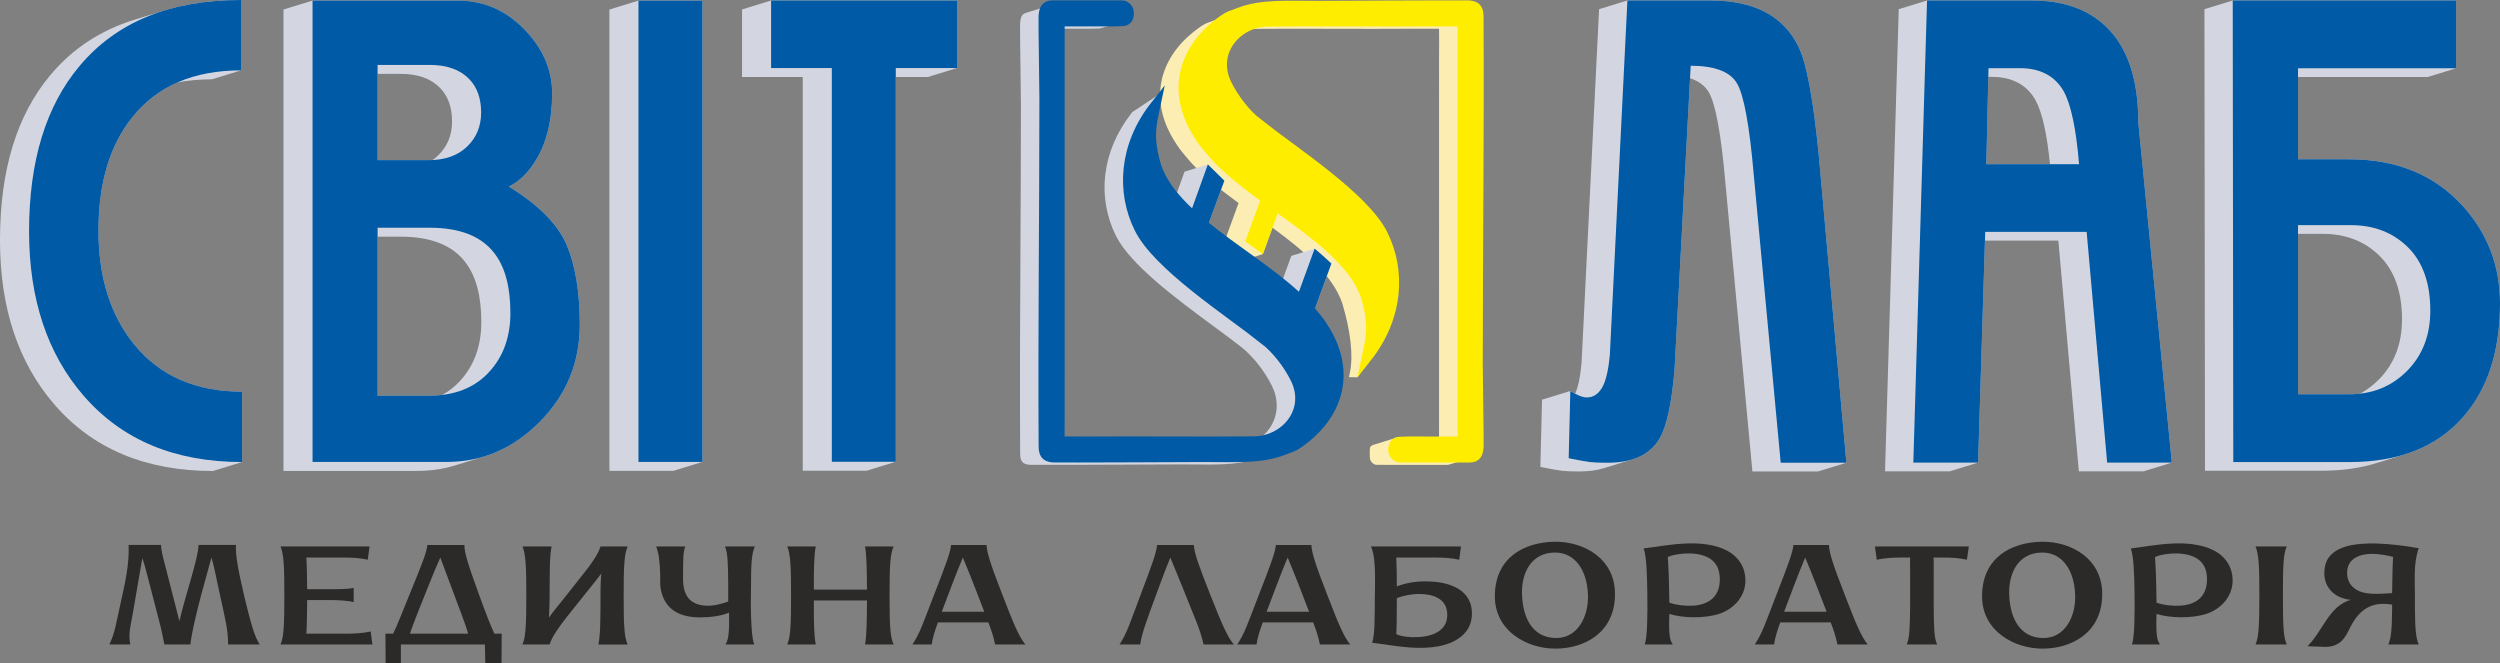
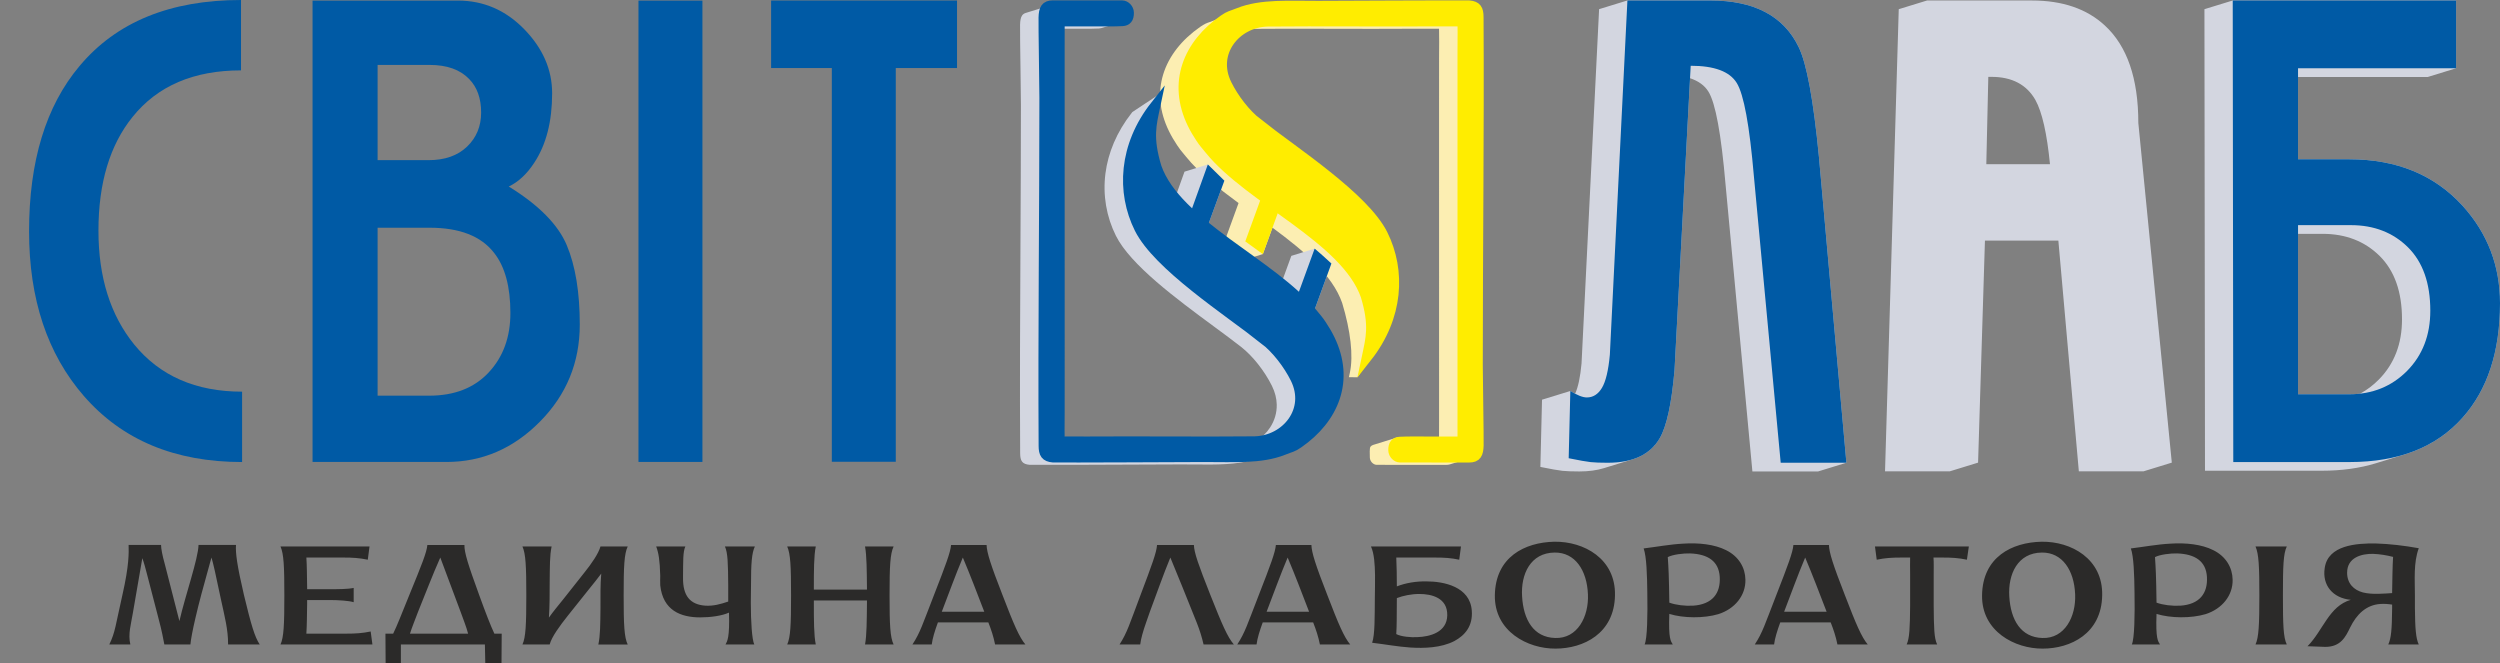
<svg xmlns="http://www.w3.org/2000/svg" xml:space="preserve" width="1311.63mm" height="347.918mm" version="1.1" style="shape-rendering:geometricPrecision; text-rendering:geometricPrecision; image-rendering:optimizeQuality; fill-rule:evenodd; clip-rule:evenodd" viewBox="0 0 109871.87 29144.06">
  <rect x="0" y="0" width="109871.87" height="29144.06" fill="#808080" stroke="none" />
  <defs>
    <style type="text/css">
   
    .str1 {stroke:#005AA5;stroke-width:447.42;stroke-miterlimit:22.926}
    .str0 {stroke:#FFED00;stroke-width:447.42;stroke-miterlimit:22.926}
    .fil4 {fill:#FFED00}
    .fil3 {fill:#FCEEB2}
    .fil1 {fill:#D3D6E0}
    .fil5 {fill:#005AA5}
    .fil0 {fill:#2B2A29;fill-rule:nonzero}
    .fil2 {fill:#005AA5;fill-rule:nonzero}
   
  </style>
  </defs>
  <g id="Слой_x0020_1">
    <g id="_2341873179136">
      <path class="fil0" d="M5380.61 26142.3c-297.05,1305.55 -314.03,1648.61 -577.11,2182.23l925.11 0c-110.25,-466.94 33.96,-905.28 110.34,-1381.76l415.91 -2410.93c67.93,181.1 135.85,428.88 203.7,695.64l458.41 1762.96c118.87,466.94 169.73,609.82 305.58,1334.08l1145.78 0c16.98,-219.17 110.34,-695.65 220.67,-1162.6 161.37,-705.19 356.61,-1400.75 551.77,-2105.94 50.94,-181.1 101.89,-381.2 152.75,-552.69 33.96,123.89 93.35,323.99 144.38,571.76l288.51 1343.62c135.85,628.9 305.58,1267.41 297.13,1905.84l1391.98 0c-220.68,-323.99 -381.96,-876.67 -695.99,-2182.23 -305.58,-1305.48 -373.51,-1858.16 -347.99,-2191.68l-1646.69 0c-16.98,619.36 -577.11,2201.22 -840.28,3344.74l-645.04 -2515.74c-101.89,-362.13 -161.36,-667.04 -161.36,-828.99l-1425.93 0c8.45,343.06 25.43,886.21 -271.61,2191.68zm8118 -304.91c-8.54,-495.56 -8.54,-962.5 -33.96,-1334.08l1621.17 0c415.91,0 712.97,19.07 1077.94,95.29l76.45 -581.3 -3912.98 0c144.3,323.99 169.81,867.14 169.81,2153.62 0,1286.48 -25.52,1839.17 -169.81,2153.62l4040.21 0 -76.37 -571.76c-364.97,76.2 -662.02,95.28 -1086.48,95.28l-1739.95 0c25.42,-381.12 25.42,-848.06 33.96,-1334.08l0 -142.97 1001.56 0c356.45,0 840.28,28.61 1043.98,95.28l0 -628.89c-246.11,57.14 -704.44,57.14 -1069.5,57.14l-976.05 0 0 -57.14zm4519.04 2010.65c50.86,-152.41 101.8,-304.91 169.73,-476.48l186.71 -485.93c322.56,-790.93 628.14,-1600.93 976.05,-2382.33 84.99,219.17 891.31,2382.33 891.31,2382.33l178.26 485.93c59.39,162.03 110.33,314.53 152.75,476.48l-178.26 0 -2088.04 0 -288.51 0zm3709.21 0c-169.81,-362.13 -373.51,-886.21 -670.56,-1705.74 -475.4,-1305.48 -653.58,-1858.16 -645.12,-2191.68l-1629.71 0c-25.43,323.99 -254.55,886.21 -789.34,2191.68 -364.97,895.74 -534.79,1343.62 -712.97,1705.74l-339.54 0 8.45 1296.02 670.63 0 0 -819.54 3692.23 0 16.98 819.54 712.97 0 8.45 -1296.02 -322.48 0zm3008.12 -1486.57c-212.14,266.85 -424.36,514.62 -611.08,781.39 33.97,-476.39 33.97,-1057.69 33.97,-1524.64 8.53,-733.79 0,-1191.2 84.82,-1600.93l-1281.71 0c144.38,323.99 169.81,867.14 169.81,2153.62 0,1286.48 -25.43,1839.17 -169.81,2153.62l1196.89 0c84.82,-333.52 449.8,-829.08 806.32,-1276.95l950.62 -1191.12c178.26,-219.17 348.08,-428.8 509.27,-648.06 -42.41,466.95 -33.88,1048.25 -33.88,1524.73 -8.54,733.79 -8.54,1191.2 -93.44,1591.39l1290.25 0c-152.83,-314.45 -178.35,-867.14 -178.35,-2153.62 0,-1286.48 25.52,-1829.63 178.35,-2153.62l-1196.81 0c-84.99,304.91 -382.04,743.25 -712.97,1153.06l-942.25 1191.12zm8270.75 -638.43c0,-971.95 33.96,-1419.91 169.73,-1705.75l-1315.6 0c127.32,285.84 135.77,733.8 144.3,1705.75l0 714.72c-339.54,114.35 -645.12,200.09 -1001.56,181.02 -679.08,-47.68 -993.12,-438.33 -984.67,-1229.26 8.54,-743.33 -8.45,-1124.45 101.89,-1372.23l-1281.71 0c101.89,266.85 161.37,600.38 178.26,1286.49 0,133.34 -8.45,266.76 0,419.26 118.87,1105.37 899.68,1410.37 1757.02,1410.37 449.88,0 950.7,-66.75 1264.65,-209.72 33.96,1105.46 -76.38,1257.87 -152.75,1400.84l1264.65 0c-101.8,-209.64 -152.75,-1010.1 -152.75,-1839.17l8.54 -762.31zm2762.1 114.35c0,-733.79 0,-1410.37 84.82,-1820.1l-1256.2 0c144.3,323.99 169.81,867.14 169.81,2153.62 0,1286.48 -25.52,1839.17 -169.81,2153.62l1256.2 0c-84.82,-400.19 -84.82,-1086.3 -84.82,-1810.56l0 -123.89 2334.15 0 0 123.89c-8.45,724.26 -8.45,1410.37 -84.83,1810.56l1256.12 0c-152.75,-314.45 -178.18,-867.14 -178.18,-2153.62 0,-1286.48 25.43,-1829.63 178.18,-2153.62l-1256.12 0c76.38,409.73 76.38,1086.31 84.83,1820.1l0 76.2 -2334.15 0 0 -76.2zm5282.96 304.91c-509.28,1305.55 -602.63,1648.61 -950.62,2182.23l848.81 0c33.97,-276.39 135.85,-600.37 271.54,-971.95l2215.35 0c127.32,323.98 229.21,628.89 297.13,971.95l1332.58 0c-271.61,-323.99 -509.27,-876.67 -1010.1,-2182.23 -509.27,-1305.48 -687.45,-1858.16 -695.98,-2191.68l-1561.7 0c-25.52,323.99 -237.74,886.21 -747.01,2191.68zm339.54 743.33c305.57,-790.93 594.18,-1600.93 925.19,-2382.33 331.01,781.4 636.59,1591.4 942.17,2382.33l-1867.36 0zm8737.52 -743.33c-492.29,1305.55 -585.65,1648.61 -925.19,2182.23l908.2 0c33.97,-266.85 127.33,-590.83 254.73,-952.96l169.73 -485.93c297.05,-790.93 577.11,-1600.93 899.68,-2382.33 93.35,219.17 976.13,2382.33 967.69,2382.33l195.24 485.93c127.24,324.06 220.68,619.44 297.05,952.96l1332.57 0c-280.14,-323.99 -517.71,-876.67 -1035.52,-2182.23 -517.72,-1305.48 -712.97,-1858.16 -721.5,-2191.68l-1621.17 0c-16.98,323.99 -229.2,886.21 -721.49,2191.68zm5198.13 0c-509.27,1305.55 -602.63,1648.61 -950.62,2182.23l848.82 0c33.96,-276.39 135.76,-600.37 271.53,-971.95l2215.36 0c127.32,323.98 229.2,628.89 297.05,971.95l1332.65 0c-271.61,-323.99 -509.27,-876.67 -1010.09,-2182.23 -509.28,-1305.48 -687.45,-1858.16 -695.99,-2191.68l-1561.7 0c-25.52,323.99 -237.74,886.21 -747.01,2191.68zm339.54 743.33c305.58,-790.93 594.18,-1600.93 925.11,-2382.33 331.09,781.4 636.67,1591.4 942.25,2382.33l-1867.36 0zm5724.29 -1114.92c0,-438.42 -8.44,-924.35 -25.42,-1267.41l1689.1 0c424.45,0 721.49,19.07 1077.94,95.29l76.37 -581.3 -3955.31 0c144.3,314.45 169.81,790.93 178.26,1248.34 0,343.06 0,686.11 -8.44,1029.17 -8.54,771.86 8.44,1600.92 -118.87,1953.52 560.13,66.67 1120.44,171.49 1680.57,209.64 594.18,38.06 1349.64,19.07 1935.28,-285.92 475.31,-257.23 814.85,-667.04 763.91,-1334.08 -76.46,-1057.78 -1230.77,-1286.48 -1986.23,-1286.48 -458.25,-9.45 -916.66,66.75 -1307.15,219.25zm0 514.54c271.62,-104.81 636.68,-181.02 984.59,-181.02 551.77,0 1247.74,171.49 1230.77,943.34 -16.98,743.33 -763.82,933.89 -1307.14,952.96 -280.07,19.07 -721.41,-19.07 -933.63,-133.42 25.42,-466.94 16.98,-581.29 25.42,-1581.86zm4306.9 -123.88c-25.52,1591.39 1451.44,2353.71 2665.24,2344.17 1222.24,0 2588.77,-657.5 2614.2,-2344.17 33.96,-1600.93 -1358.09,-2372.79 -2665.24,-2353.71 -1298.61,28.61 -2588.77,667.04 -2614.2,2353.71zm2648.26 1877.31c-942.25,-28.61 -1392.05,-791.01 -1451.53,-1829.63 -59.31,-972.03 365.06,-1915.38 1434.55,-1924.92 891.15,-9.53 1417.48,771.86 1459.89,1839.09 42.41,972.03 -458.32,1953.52 -1442.91,1915.46zm3890.9 -3935.66c127.32,352.59 152.83,1172.13 161.28,1943.98 16.98,962.5 0,2029.74 -118.78,2277.51l1239.22 0c-84.91,-142.97 -195.24,-228.71 -152.83,-1343.62 611.16,190.56 1519.37,200.09 2155.96,9.53 721.5,-228.7 1205.26,-819.54 1188.28,-1515.19 -8.45,-524.07 -288.6,-1019.63 -848.73,-1295.93 -509.28,-257.32 -1205.34,-333.61 -1901.33,-285.92 -560.22,28.61 -1171.29,142.96 -1723.06,209.63zm1128.88 2382.32c-16.98,-1191.12 -33.88,-1505.65 -67.84,-2001.12 212.14,-114.35 695.99,-171.56 976.05,-162.03 789.34,28.61 1264.73,343.06 1307.14,1029.17 42.5,724.26 -322.48,1210.28 -1171.3,1267.41 -364.97,19.07 -755.45,-28.61 -1044.06,-133.42zm4705.84 -343.05c-509.27,1305.55 -602.63,1648.61 -950.71,2182.23l848.9 0c33.96,-276.39 135.77,-600.37 271.53,-971.95l2215.36 0c127.32,323.98 229.2,628.89 297.05,971.95l1332.66 0c-271.62,-323.99 -509.27,-876.67 -1010.1,-2182.23 -509.27,-1305.48 -687.45,-1858.16 -695.99,-2191.68l-1561.7 0c-25.52,323.99 -237.74,886.21 -747.01,2191.68zm339.54 743.33c305.58,-790.93 594.19,-1600.93 925.11,-2382.33 331.1,781.4 636.67,1591.4 942.17,2382.33l-1867.28 0zm5537.59 -266.86c-8.45,971.96 -25.43,1429.36 -152.75,1705.75l1341.02 0c-135.69,-276.39 -144.21,-733.79 -152.75,-1705.75l0 -1353.15c0,-276.39 8.54,-533.61 -8.44,-762.32l390.4 0c424.46,0 721.5,19.07 1077.94,95.29l84.91 -581.3 -4125.12 0 76.45 581.3c364.97,-76.21 662.02,-95.29 1086.38,-95.29l381.96 0c-8.45,228.71 0,485.93 0,762.32l0 1353.15zm3161.04 -457.4c-25.52,1591.39 1451.44,2353.71 2665.23,2344.17 1222.24,0 2588.78,-657.5 2614.29,-2344.17 33.88,-1600.93 -1358.08,-2372.79 -2665.23,-2353.71 -1298.7,28.61 -2588.78,667.04 -2614.29,2353.71zm2648.25 1877.31c-942.17,-28.61 -1391.97,-791.01 -1451.44,-1829.63 -59.39,-972.03 364.97,-1915.38 1434.46,-1924.92 891.22,-9.53 1417.48,771.86 1459.98,1839.09 42.33,972.03 -458.42,1953.52 -1443,1915.46zm3890.9 -3935.66c127.32,352.59 152.83,1172.13 161.37,1943.98 16.98,962.5 0,2029.74 -118.87,2277.51l1239.22 0c-84.82,-142.97 -195.16,-228.71 -152.82,-1343.62 611.16,190.56 1519.37,200.09 2155.96,9.53 721.49,-228.7 1205.34,-819.54 1188.27,-1515.19 -8.44,-524.07 -288.51,-1019.63 -848.73,-1295.93 -509.27,-257.32 -1205.34,-333.61 -1901.32,-285.92 -560.13,28.61 -1171.3,142.96 -1723.06,209.63zm1128.89 2382.32c-16.99,-1191.12 -33.88,-1505.65 -67.84,-2001.12 212.22,-114.35 695.98,-171.56 976.05,-162.03 789.42,28.61 1264.73,343.06 1307.14,1029.17 42.5,724.26 -322.48,1210.28 -1171.29,1267.41 -364.97,19.07 -755.46,-28.61 -1044.06,-133.42zm5554.73 -314.45c0,-1286.48 16.9,-1829.63 169.73,-2153.62l-1375.15 0c144.38,323.99 169.81,867.14 169.81,2153.62 0,1286.48 -25.43,1839.17 -169.81,2153.62l1375.15 0c-152.83,-314.45 -169.73,-867.14 -169.73,-2153.62zm2821.33 -1000.56c0,-676.58 645.12,-838.61 1137.42,-829.08 305.58,9.53 628.14,66.75 882.78,133.42 -25.43,352.59 -33.97,1114.92 -42.41,1591.39 -348.08,19.07 -865.8,76.21 -1281.72,-28.61 -398.93,-104.82 -696.06,-390.66 -696.06,-867.13zm1977.78 1591.39c-8.54,895.75 -42.5,1295.94 -169.81,1562.78l1341.1 0c-127.32,-266.85 -161.28,-705.19 -169.73,-1600.93l0 -562.22c0,-667.05 -68.01,-1429.36 169.73,-2067.88 -636.59,-114.35 -1264.65,-190.56 -1901.32,-209.64 -823.31,-9.53 -2087.95,66.75 -2232.34,1076.85 -118.79,762.32 356.52,1324.54 1145.94,1400.75 -959.15,276.38 -1213.79,1343.62 -1901.4,2039.26l780.98 28.61c679,0 891.22,-438.34 1094.92,-857.6 280.07,-571.76 704.52,-991.11 1332.65,-1029.17 161.2,-9.53 330.93,0 509.28,28.52l0 190.65z" />
      <g>
-         <path class="fil1" d="M33889.12 21.93l0.38 -0.12 8170.78 0 0 2968.76 -1277.73 392.92 -1414.13 0 0 16910.47 -1277.73 392.92 -2810.91 0 0 -17303.39 -2668.02 0 0 -2968.76 1277.35 -392.8zm-27360.52 686.23c23.77,-9.58 47.84,-18.78 71.76,-28.17 -1.12,0.26 -2.24,0.51 -3.36,0.76 -22.92,8.99 -45.65,18.21 -68.4,27.41zm875.13 -299.27l1.44 -0.42c77.01,-21.91 154.77,-42.84 233.14,-62.98 5.45,-1.4 10.91,-2.8 16.37,-4.19 157.59,-40.21 317.92,-76.86 480.98,-109.98 4.61,-0.93 9.22,-1.86 13.83,-2.79 164.28,-33.12 331.35,-62.62 501.18,-88.54l10.98 -1.68c171.04,-25.93 344.93,-48.19 521.6,-66.84l7.99 -0.83c177.88,-18.65 358.65,-33.57 542.22,-44.84l4.77 -0.28c184.78,-11.28 372.5,-18.76 563.03,-22.56l1.37 -0.03c95.73,-1.9 192.12,-2.95 289.31,-2.95l0 3092.96 -1277.73 392.92c-538.24,0 -1043.47,45.68 -1515.8,136.9 -27.14,11.91 -54.22,23.9 -81.07,36.22 -17.21,7.9 -34.34,15.9 -51.43,23.96 -30.96,14.61 -61.73,29.47 -92.29,44.61 -17.1,8.48 -34.14,17.04 -51.11,25.69 -30.21,15.36 -60.21,31.02 -90.03,46.93 -16.8,8.96 -33.56,18.01 -50.24,27.15 -29.65,16.24 -59.1,32.79 -88.37,49.57 -16.32,9.37 -32.61,18.79 -48.81,28.32 -29.25,17.21 -58.28,34.72 -87.13,52.48 -15.74,9.68 -31.45,19.4 -47.08,29.25 -28.96,18.24 -57.66,36.82 -86.2,55.62 -15.07,9.93 -30.12,19.88 -45.08,29.96 -28.75,19.38 -57.23,39.12 -85.56,59.06 -14.31,10.09 -28.63,20.17 -42.84,30.4 -28.58,20.56 -56.88,41.53 -85.03,62.69 -13.54,10.19 -27.09,20.35 -40.53,30.67 -28.46,21.83 -56.6,44.09 -84.6,66.54 -12.73,10.21 -25.49,20.39 -38.14,30.73 -28.32,23.15 -56.33,46.77 -84.19,70.57 -11.94,10.19 -23.91,20.33 -35.75,30.64 -28.2,24.53 -56.05,49.53 -83.76,74.72 -12.11,11.02 -24.23,22 -36.25,33.14 -27.05,25.05 -53.79,50.56 -80.37,76.26 -12.2,11.79 -24.38,23.58 -36.47,35.5 -25.99,25.61 -51.68,51.64 -77.22,77.88 -12.23,12.57 -24.43,25.18 -36.56,37.89 -24.95,26.13 -49.6,52.66 -74.12,79.39 -12.29,13.42 -24.54,26.9 -36.72,40.47 -23.87,26.55 -47.44,53.52 -70.9,80.63 -12.4,14.37 -24.73,28.83 -37.01,43.34 -22.74,26.8 -45.13,54.07 -67.46,81.44 -6.15,7.56 -12.35,15.03 -18.46,22.63 -1000.46,1237.11 -1500.74,2904.67 -1500.74,5002.49 0,2044.05 524.11,3711.6 1572.27,5002.58 1127.54,1380.59 2707.67,2070.93 4740.47,2070.93l0 3092.96 -1277.73 392.92c-2953.88,0 -5272.55,-968.17 -6955.91,-2904.68 -1603.97,-1846.8 -2406,-4258.46 -2406,-7234.91 0,-3084 738.45,-5504.55 2215.43,-7261.72 972.62,-1162.74 2214.34,-1976.41 3725.14,-2441l1277.73 -392.92c61.36,-18.86 123.17,-37.14 185.43,-54.86zm6332.37 -383.75l0.38 -0.11 6384.19 0c1127.46,0 2100.19,419.53 2918.03,1258.51 817.92,839.06 1226.89,1777.04 1226.89,2813.95 0,1244.39 -262.1,2262.52 -786.14,3054.4 -317.64,490.21 -690.84,838.98 -1119.59,1046.38 1318.12,810.74 2167.74,1673.3 2548.89,2578.31 381.14,909.66 571.72,2069.24 571.72,3487.97 0,1663.83 -583.64,3087.38 -1750.92,4265.73 -146.01,147.99 -295.25,286.53 -447.6,415.95 -75.39,64.04 -151.55,125.78 -228.49,185.28l-4.31 3.33c-76.39,58.96 -153.53,115.68 -231.44,170.17 -1.04,0.73 -2.07,1.47 -3.11,2.19 -38.6,26.96 -77.4,53.37 -116.38,79.24 -1.78,1.18 -3.57,2.35 -5.35,3.53 -77.12,51.06 -155,99.93 -233.59,146.7 -3.88,2.31 -7.77,4.61 -11.65,6.91 -77.22,45.69 -155.15,89.29 -233.77,130.86 -4.22,2.24 -8.44,4.49 -12.67,6.72 -38.69,20.32 -77.55,40.16 -116.59,59.48 -3.69,1.83 -7.41,3.61 -11.11,5.43 -37.75,18.59 -75.65,36.72 -113.71,54.37 -2.62,1.21 -5.23,2.47 -7.84,3.68 -38.8,17.92 -77.79,35.26 -116.93,52.21 -6.38,2.76 -12.78,5.5 -19.18,8.24 -78.09,33.46 -156.85,64.94 -236.25,94.59 -7.35,2.75 -14.7,5.5 -22.07,8.22 -38.65,14.24 -77.47,28.03 -116.44,41.37 -5.77,1.97 -11.57,3.85 -17.35,5.81 -35.44,12 -71.03,23.54 -106.73,34.8 -6.81,2.14 -13.6,4.35 -20.42,6.46 -3.9,1.24 -7.78,2.5 -11.69,3.7l-1277.73 392.92c-527.05,162.07 -1081.9,242.98 -1664.58,242.98l-5883.83 0 0 -20277.47 1277.35 -392.81zm5115.84 7013.58c10.27,-0.04 20.51,-0.13 30.72,-0.27 11.9,-0.14 23.76,-0.35 35.57,-0.62 10.08,-0.23 20.12,-0.49 30.13,-0.8 11.79,-0.37 23.54,-0.79 35.25,-1.26 7.68,-0.31 15.32,-0.67 22.96,-1.03 85.44,-59.09 165.88,-124.74 241.27,-197.02 412.94,-395.86 619.4,-895.54 619.4,-1498.88 0,-622.2 -174.76,-1112.41 -524.11,-1470.56 -397.04,-414.8 -976.62,-622.19 -1738.91,-622.19l-1009.23 0 0 3792.67 2239.27 0c5.91,0 11.79,-0.02 17.68,-0.05zm20.29 10350.89c25.21,-0.08 50.29,-0.31 75.24,-0.73 9.01,-0.15 18.01,-0.33 26.98,-0.52 25.5,-0.55 50.87,-1.29 76.11,-2.22 8.31,-0.31 16.6,-0.63 24.88,-0.97 26.1,-1.09 52.08,-2.36 77.9,-3.85 7.23,-0.41 14.44,-0.85 21.65,-1.29 26.09,-1.62 52.04,-3.43 77.84,-5.46 6.85,-0.54 13.7,-1.09 20.54,-1.65 26.44,-2.19 52.72,-4.59 78.86,-7.21 5.98,-0.6 11.95,-1.21 17.92,-1.83 22.22,-2.32 44.26,-4.88 66.26,-7.51 284.62,-155.92 539.41,-354.7 764.3,-596.68 635.3,-678.75 952.87,-1550.7 952.87,-2611.28 0,-1154.76 -238.18,-2036.19 -714.61,-2639.53 -571.72,-740.05 -1516.64,-1107.67 -2834.75,-1107.67l-1009.23 0 0 6988.43 2263.03 0c4.74,0 9.48,-0.01 14.22,-0.02zm9187.43 -17363.37l0.38 -0.12 2810.91 0 0 20274.85 -1277.73 392.92 -2810.91 0 0 -20274.85 1277.35 -392.8z" />
        <g>
          <path class="fil2" d="M4326.89 10139.58c0,2044.05 524.11,3711.6 1572.27,5002.57 1127.54,1380.6 2707.67,2070.94 4740.47,2070.94l0 3092.96c-2953.88,0 -5272.54,-968.17 -6955.91,-2904.68 -1603.97,-1846.79 -2406,-4258.46 -2406,-7234.91 0,-3084 738.45,-5504.54 2215.43,-7261.71 1619.86,-1936.5 3986.13,-2904.76 7098.79,-2904.76l0 3092.96c-2080.4,0 -3668.48,681.38 -4764.31,2044.14 -1000.46,1237.11 -1500.74,2904.67 -1500.74,5002.49z" />
          <path class="fil2" d="M13736.48 25.03l6384.19 0c1127.46,0 2100.19,419.53 2918.03,1258.51 817.93,839.06 1226.89,1777.04 1226.89,2813.95 0,1244.39 -262.1,2262.52 -786.14,3054.4 -317.64,490.21 -690.84,838.98 -1119.59,1046.38 1318.12,810.74 2167.74,1673.3 2548.89,2578.31 381.14,909.66 571.72,2069.24 571.72,3487.97 0,1663.83 -583.64,3087.38 -1750.93,4265.73 -1167.28,1183.09 -2536.96,1772.23 -4109.23,1772.23l-5883.83 0 0 -20277.48zm2858.51 2828.15l0 4185.58 2239.27 0c714.68,0 1278.37,-198.01 1691.31,-593.95 412.94,-395.86 619.4,-895.54 619.4,-1498.88 0,-622.2 -174.75,-1112.4 -524.11,-1470.56 -397.04,-414.79 -976.62,-622.19 -1738.91,-622.19l-2286.95 0zm0 14536.45l2263.03 0c1111.73,0 1985.2,-339.38 2620.41,-1022.87 635.3,-678.76 952.87,-1550.71 952.87,-2611.29 0,-1154.76 -238.18,-2036.19 -714.61,-2639.52 -571.72,-740.06 -1516.63,-1107.68 -2834.75,-1107.68l-2286.95 0 0 7381.36z" />
          <polygon class="fil2" points="30870.94,20300.98 28060.04,20300.98 28060.04,26.13 30870.94,26.13 " />
          <polygon class="fil2" points="39368.42,20293.96 36557.52,20293.96 36557.52,2990.57 33889.5,2990.57 33889.5,21.81 42060.28,21.81 42060.28,2990.57 39368.42,2990.57 " />
        </g>
        <path class="fil1" d="M105026.24 20138.47l-1.78 0.77c-17.36,3.55 -34.78,7.04 -52.24,10.49 18.14,-3.58 35.97,-7.56 54.01,-11.26zm2628.76 -1227.91l-5.76 4.83c-120.66,101.01 -245.55,196.48 -374.6,286.49 -3.07,2.14 -6.15,4.3 -9.22,6.43 -41.69,28.95 -83.81,57.34 -126.38,85.14 -2.52,1.65 -5.06,3.27 -7.59,4.91 -86.12,56.05 -174.05,109.72 -263.74,161.09 -3.86,2.21 -7.7,4.45 -11.57,6.65 -43.3,24.67 -87.05,48.76 -131.19,72.35 -4.97,2.65 -9.95,5.27 -14.93,7.91 -90.31,47.91 -182.38,93.53 -276.15,136.92 -4.2,1.94 -8.36,3.92 -12.56,5.86 -45.08,20.72 -90.63,40.84 -136.5,60.52 -7,3.01 -14.02,5.99 -21.04,8.97 -45.87,19.48 -92.1,38.47 -138.77,56.91 -4.48,1.77 -9.02,3.48 -13.52,5.24 -45.96,18.02 -92.31,35.54 -139.04,52.57 -3.87,1.41 -7.69,2.86 -11.57,4.27 -47.03,17.01 -94.55,33.4 -142.34,49.42 -8.71,2.92 -17.42,5.85 -26.16,8.72 -41.19,13.65 -82.63,26.97 -124.43,39.82l-1243.46 382.38c-717.33,220.58 -1518.92,330.86 -2404.77,330.86l-5113.33 0 -24.02 -20284.99 1243.47 -382.38 9816.44 0 0 2978.9 -1243.46 382.38 -5702.8 0 0 3617.87 2251.11 0c2078.3,0 3738.49,680.88 4980.59,2042.7 1097.44,1210.48 1644.14,2638.51 1644.14,4283.99 0,2118.37 -546.7,3792.17 -1640.08,5021.6 -72.26,81.45 -146.57,160.19 -222.7,236.55l-1.4 1.4c-113.27,113.52 -230.84,221.41 -352.68,323.69zm-35391.43 1046l-4.15 2.53c-41.83,25.49 -84.92,49.67 -129.24,72.59 -1.9,0.98 -3.79,1.99 -5.71,2.97 -21.8,11.21 -43.92,22.1 -66.33,32.68 -1.78,0.84 -3.59,1.65 -5.37,2.49 -21.52,10.09 -43.32,19.89 -65.38,29.41 -1.66,0.72 -3.29,1.46 -4.95,2.17 -22.4,9.6 -45.13,18.86 -68.09,27.88 -3.8,1.49 -7.63,2.96 -11.46,4.44 -45.66,17.68 -92.49,34.16 -140.38,49.55 -5.12,1.64 -10.23,3.28 -15.37,4.89 -5.12,1.64 -10.21,3.31 -15.37,4.9l-1243.47 382.37c-312.74,96.17 -671.94,144.37 -1077.97,144.37 -321.53,0 -570.79,-9.47 -747.75,-28.41 -176.79,-18.94 -498.41,-75.76 -964.7,-170.54l72.37 -2955.15 1243.46 -382.37c74.07,45.91 144.31,86.22 210.83,121 132.8,-289.48 226.87,-730.67 282.25,-1329.92l771.85 -15571.75 1243.46 -382.37 3642.02 0c1929.57,0 3223.92,681.96 3883.23,2045.9 353.66,719.85 651.2,2330.08 892.33,4830.61l1206 13440.61 -1243.46 382.38 -2886.32 0 -1177.77 -12588.11c-192.94,-2235.38 -442.18,-3604.06 -755.77,-4106.02 -165.19,-267.93 -434.63,-464.31 -807.56,-589.26l-682.53 12837.61c-128.59,1468.1 -345.63,2467.38 -651.19,2988.37 -143.7,245.84 -327.88,449.6 -552.68,611.29l-0.6 0.44c-40.12,28.82 -81.54,56.3 -124.24,82.45zm30996.07 -2629.01c23.28,-0.1 46.5,-0.31 69.61,-0.75 7.88,-0.15 15.76,-0.31 23.62,-0.49 23.97,-0.58 47.84,-1.35 71.61,-2.31 7.14,-0.29 14.27,-0.6 21.39,-0.92 24.47,-1.12 48.84,-2.45 73.1,-3.98 6.3,-0.4 12.58,-0.82 18.86,-1.25 24.64,-1.67 49.19,-3.55 73.61,-5.66 5.76,-0.49 11.53,-1.01 17.27,-1.52 25.01,-2.27 49.92,-4.75 74.7,-7.47 5.02,-0.55 10.04,-1.11 15.04,-1.68 1.55,-0.18 3.08,-0.39 4.62,-0.56 298.24,-160.36 573.32,-367.65 825.14,-621.82 679.35,-690.34 1017.04,-1569.81 1017.04,-2643.16 0,-1205.74 -325.69,-2132.57 -980.94,-2785.11 -655.17,-647.73 -1491.26,-974 -2508.3,-974l-1080.02 0 0 7050.72 2251.11 0c4.17,0 8.34,-0.01 12.51,-0.02zm-15963.47 -10110.9l2798.07 0c-132.65,-1351.34 -346.23,-2291.45 -640.73,-2823.29 -385.97,-675.2 -1029.13,-1015.09 -1929.57,-1015.09l-140.12 0 -87.65 3838.38zm-3848.32 -6812.72l-603.01 20310.62 2846.08 0 1243.46 -382.38 301.69 -9758.81 3226.43 0 900.45 10141.19 2842.02 0 1243.46 -382.38 -1471.23 -14928.5c0,-1954.5 -490.46,-3380.34 -1471.32,-4282.13 -787.91,-731.76 -1857.19,-1099.98 -3207.86,-1099.98l-4606.71 0 -1243.46 382.37z" />
        <g>
          <path class="fil2" d="M71522.11 20.3l3642.02 0c1929.57,0 3223.92,681.96 3883.23,2045.9 353.66,719.85 651.2,2330.08 892.33,4830.61l1206 13440.61 -2886.32 0 -1177.76 -12588.11c-192.94,-2235.38 -442.19,-3604.06 -755.78,-4106.02 -309.54,-502.05 -984.83,-753.07 -2021.98,-753.07l-711.57 13383.79c-128.6,1468.1 -345.63,2467.39 -651.19,2988.38 -418.01,715.11 -1177.77,1075.03 -2287.29,1075.03 -321.54,0 -570.79,-9.47 -747.75,-28.41 -176.79,-18.94 -498.41,-75.76 -964.7,-170.53l72.37 -2955.15c305.47,189.39 546.69,284.08 723.56,284.08 273.35,0 494.36,-137.3 663.28,-416.74 168.85,-279.43 285.35,-762.46 349.69,-1458.63l771.85 -15571.75z" />
-           <path class="fil2" d="M84691.32 21.56l4606.72 0c1350.66,0 2419.95,368.21 3207.85,1099.98 980.85,901.8 1471.32,2327.62 1471.32,4282.13l1471.23 14928.51 -2842.02 0 -900.44 -10141.19 -4458.09 0 -313.51 10141.19 -2846.07 0 603 -20310.62zm2604.86 7195.09l4076.09 0c-128.6,-1557.98 -353.75,-2624.99 -675.29,-3205.67 -385.97,-675.2 -1029.12,-1015.09 -1929.57,-1015.09l-1374.84 0 -96.39 4220.76z" />
          <path class="fil2" d="M98149.86 20306.48l-24.01 -20285 9816.44 0 0 2978.9 -6946.26 0 0 4000.25 2251.11 0c2078.3,0 3738.49,680.88 4980.59,2042.69 1097.44,1210.49 1644.13,2638.51 1644.13,4284 0,2118.36 -546.69,3792.17 -1640.07,5021.6 -1157.81,1305.09 -2813.95,1957.55 -4968.59,1957.55l-5113.34 0zm5169.65 -10411.99l-2323.48 0 0 7433.09 2251.11 0c1016.95,0 1865.23,-345.13 2544.58,-1030.81 679.35,-690.34 1017.03,-1569.82 1017.03,-2643.16 0,-1205.75 -325.68,-2132.57 -980.93,-2785.11 -655.17,-647.73 -1491.27,-974 -2508.31,-974z" />
        </g>
        <path class="fil3" d="M54532.54 4660.75c230.58,290.79 487.27,555.06 749.98,760.81 341.29,267.28 748.41,567.47 1185.46,889.73 1629.25,1201.32 3674.52,2709.4 4311.2,3990.93 411.9,829.02 582.57,1775.73 457.59,2741.54 -116.05,896.87 -620.08,2242.3 -1289.46,3092.97l-289.88 444.99 -374.46 -5.76 8.55 -40.53c12.05,-57.1 23.52,-110.37 34.82,-162.86 158.49,-735.84 29.68,-1836.9 -339.58,-3057.21 -435.56,-1245.24 -1692.48,-2298.23 -3063.45,-3309.26l-423 1161.93 -1025.44 317.44 -771.93 -558.37 729.46 -2002.89c-892.57,-655.74 -1725.1,-1316.8 -2299.06,-2025.98 -48.58,-60.02 -90.17,-109.79 -127.42,-154.38 -99.13,-118.66 -167.45,-200.45 -275.59,-366 -68.85,-105.47 -129.55,-201.06 -187.1,-298.92 -57.51,-97.8 -111.8,-197.82 -167.84,-312.15 -429.36,-876.88 -487.06,-1721.2 -259.37,-2481.34 246.47,-822.81 827.29,-1546.72 1633.07,-2106.3 188.88,-131.06 272.03,-160.21 420.54,-212.26 64.48,-22.58 141.38,-49.54 245.09,-91.29 82.69,-33.28 167.25,-63.09 253.52,-89.8l1025.44 -317.44c13.2,-4.08 26.54,-7.92 39.81,-11.86 8.8,-2.61 17.53,-5.31 26.36,-7.86 22.78,-6.58 45.68,-12.91 68.67,-19.07 2.79,-0.75 5.54,-1.55 8.33,-2.3 26.59,-7.06 53.33,-13.85 80.21,-20.39 3.62,-0.88 7.28,-1.68 10.91,-2.55 22.9,-5.51 45.89,-10.86 69,-16.02 6.86,-1.52 13.78,-2.96 20.67,-4.45 20.06,-4.36 40.17,-8.64 60.38,-12.75 7.78,-1.58 15.6,-3.08 23.4,-4.62 19.58,-3.87 39.21,-7.65 58.92,-11.28 7.91,-1.45 15.83,-2.86 23.75,-4.29 20,-3.58 40.06,-7.05 60.2,-10.4 7.46,-1.24 14.92,-2.47 22.4,-3.69 21.2,-3.43 42.49,-6.73 63.84,-9.93 6.33,-0.95 12.67,-1.92 19.02,-2.84 23.66,-3.46 47.43,-6.75 71.26,-9.93 4.01,-0.53 8.01,-1.09 12.03,-1.62 582.89,-76.35 1214.55,-70.32 1857.45,-64.15 216.6,2.08 434.47,4.17 652.12,3.13 332.4,-1.6 2863.51,-13.52 4704.3,-18.73 983.01,-2.78 1769.14,-3.65 1918.41,-0.01l0.64 0.04c167.44,15.27 271.98,57.91 335.31,140.5 63,82.16 84.14,202.95 85.16,375.08 17.65,2997.43 2.26,6058.3 -13.09,9109.74 -10.4,2069.73 -20.8,4135.12 -20.8,6185 0,249.88 8.45,853.12 17.43,1494.75 12.28,877.24 25.56,1826.11 19.74,2037.31 -5.1,184.78 -27.83,318.57 -89.82,406.78 -36.66,52.19 -86.67,88.22 -154.34,109.17l-1025.44 317.44c-48.03,14.86 -104.97,22.13 -172.36,22.16l-3045.99 -1.9c-73.17,-0.15 -150.71,-39.72 -208.52,-102.72 -53.57,-58.37 -90.43,-137.02 -91.38,-223.13 -1.52,-130.61 -19.27,-412.58 29.7,-472.67 30.24,-37.11 69.81,-62.22 118.7,-77.36l1025.44 -317.44c30.98,-9.59 65.69,-15.18 104.15,-17.26 263.36,-14.3 580.61,178.06 853.04,179.49 129.45,0.67 258.16,1.35 384.42,0.33l0.12 0c175.75,1.28 350.89,1.63 525.76,1.56 -0.03,-29.01 -0.04,-59.65 -0.05,-92.01 -0.05,-206.73 0.34,-482.06 1.79,-829.25l-1.18 -13476.87c-0.04,-411.3 0.26,-822.63 0.54,-1233.93 0.29,-410.12 0.59,-820.26 0.54,-1230.38l0 -0.08c3.1,-269.09 4.15,-502.41 4,-699.16 -0.22,-252.54 -2.45,-444.92 -4.9,-575.41 -111.59,0.18 -209.71,0.69 -308.45,1.19 -233.13,1.2 -469.86,2.41 -897,-0.56 -1106.81,7.86 -2280.57,4.89 -3453.27,1.93 -1335.59,-3.38 -2669.85,-6.75 -3902.33,5.89 -19.79,0.49 -39.51,1.25 -59.17,2.26 -252.85,156.07 -466.98,362.29 -624.32,603.37 -191.47,293.39 -298.9,638.36 -289.78,1007.17 6.55,264.66 73.14,541.71 211.75,820.84 160.51,323.34 371.81,654.01 611.38,956.13z" />
        <g>
          <polygon class="fil4" points="56202.23,9239.9 55480.44,8544.74 54728.37,10609.68 55500.31,11168.03 " />
          <path class="fil4 str0" d="M55276.58 5429.18c-537.01,-420.59 -1048.47,-1084.49 -1364.1,-1720.28 -690.37,-1390.28 397.85,-2730.46 1795.41,-2765.02 2314.69,-23.74 4988.39,9 7355.83,-7.82 613.14,4.27 833.9,-0.09 1214.92,-0.64 4.46,229.85 8.28,661.27 1.1,1284.33 0.08,821.44 -1.19,1642.87 -1.1,2464.31l1.18 13476.92c-2.91,694.36 -1.54,1101.22 -1,1246.93 -521.19,-0.82 -1038.74,3.64 -1561.65,-0.18 -391.85,3.19 -806.97,-10 -1195.54,11.1 -192.74,10.46 -287.88,110.15 -284.88,366.65 1.91,173.46 154.36,315.99 290.24,316.26l3045.99 1.91c317.71,-0.18 396.75,-162.9 406.86,-528.74 10.09,-365.83 -37.2,-2947.48 -37.2,-3531.79 0,-5047.05 63.58,-10260.38 33.93,-15294.71 -2,-339.99 -82.59,-475.98 -411.67,-506 -428.78,-10.46 -6112.54,16.28 -6622.45,18.74 -1252.39,6.01 -2510.43,-91.78 -3498.68,305.98 -341,137.25 -393.76,115.15 -663.71,302.52 -1546.56,1074.02 -2262.39,2754.01 -1370.56,4575.44 111.79,228.12 216.76,399.21 354.38,610.05 147.98,226.57 221.39,295.97 402.39,519.55 1763.94,2179.53 5976.46,3907.08 6855.2,6420.42 396.76,1311.16 224.21,1884.1 51.3,2703.44 1387.84,-1763.67 1490.62,-3796.29 697.74,-5392.06 -806.16,-1622.68 -3878.16,-3611.92 -5493.93,-4877.32z" />
        </g>
        <path class="fil1" d="M56314.31 12444.95c-510.63,-412.09 -1071.49,-816.27 -1635.64,-1222.69 -594.82,-428.52 -1192.99,-859.59 -1739.16,-1304.97l162.06 -50.16 707.17 -1926.87 -725.47 -713.15 -1025.45 317.45 -411.36 1144.13c-363.37,-425.45 -647.24,-870.36 -812.55,-1343 -369.27,-1220.31 -244.42,-1799.97 -85.94,-2535.82 11.3,-52.48 22.79,-105.81 34.82,-162.84l202.66 -531.33 -1219.55 808.25 -25.64 32.58c-669.38,850.66 -1040.34,1763.92 -1156.4,2660.79 -124.97,965.8 45.69,1912.52 457.6,2741.54 636.66,1281.54 2681.94,2789.6 4311.19,3990.93 437.05,322.26 844.17,622.45 1185.46,889.73 262.73,205.76 519.41,470.03 749.99,760.81 239.57,302.13 450.87,632.79 611.37,956.13 138.61,279.14 205.2,556.18 211.74,820.84 9.12,368.8 -98.29,713.78 -289.77,1007.17 -157.32,241.07 -371.45,447.29 -624.3,603.37 -19.66,1.01 -39.4,1.77 -59.19,2.25 -1232.47,12.64 -2566.73,9.26 -3902.33,5.89 -1172.71,-2.97 -2346.47,-5.93 -3453.27,1.94 -427.14,-2.97 -663.87,-1.76 -897,-0.57 -98.74,0.51 -196.85,1.02 -308.45,1.19 -2.45,-130.48 -4.68,-322.84 -4.89,-575.34 -0.17,-196.77 0.89,-430.11 3.98,-699.23l0 -0.08c-0.04,-410.72 0.26,-821.45 0.55,-1232.16 0.29,-410.71 0.59,-821.44 0.54,-1232.15l-1.18 -13476.88c1.45,-347.18 1.83,-622.52 1.79,-829.25 -0.01,-32.35 -0.03,-62.98 -0.05,-91.99 174.87,-0.07 350.01,0.28 525.76,1.57l0.11 0c126.3,-1.03 255.05,-0.35 384.53,0.33 272.39,1.42 548.12,2.87 811.44,-11.43 38.46,-2.09 73.17,-7.66 104.15,-17.26l1025.45 -317.45c48.89,-15.14 88.46,-40.25 118.7,-77.37 48.97,-60.09 72.73,-151.15 71.2,-281.76 -0.95,-86.12 -37.81,-164.76 -91.38,-223.14 -57.81,-62.98 -135.35,-102.56 -208.52,-102.71l-3045.99 -1.91c-65.99,0.04 -121.95,7.01 -169.34,21.26l-0.7 0.22c-0.77,0.23 -1.55,0.46 -2.32,0.7l-1025.45 317.45c-67.68,20.95 -117.67,56.99 -154.33,109.17 -62,88.22 -84.71,222.01 -89.82,406.79 -5.82,211.2 7.46,1160.07 19.74,2037.31 8.98,641.63 17.43,1244.87 17.43,1494.75 0,2049.82 -10.4,4115.16 -20.8,6184.83 -15.35,3051.51 -30.75,6112.44 -13.09,9109.91 1.01,172.12 22.15,292.91 85.16,375.08 63.33,82.59 167.87,125.23 335.3,140.5l0.65 0.04c149.26,3.64 935.39,2.77 1918.41,-0.01 1840.78,-5.21 4371.9,-17.13 4704.3,-18.73 217.64,-1.04 435.52,1.06 652.11,3.13 926.27,8.9 1829.24,17.57 2596.64,-220l1025.45 -317.45c86.26,-26.7 170.82,-56.52 253.49,-89.8 103.71,-41.74 180.61,-68.69 245.09,-91.28 148.54,-52.05 231.67,-81.19 420.57,-212.27 805.76,-559.57 1386.59,-1283.48 1633.06,-2106.3 227.7,-760.14 169.99,-1604.45 -259.37,-2481.33 -56.03,-114.34 -110.33,-214.35 -167.84,-312.15 -57.55,-97.87 -118.25,-193.45 -187.1,-298.92 -108.13,-165.56 -176.46,-247.34 -275.58,-366 -31.56,-37.79 -66.23,-79.29 -105.65,-127.59l803.75 -2207.88c-243.75,-227.18 -480.57,-441.01 -735.57,-654.92l-1025.45 317.45 -437.52 1200.68z" />
        <g>
          <path class="fil5" d="M58512.86 11581.74c-243.75,-227.18 -480.57,-441.01 -735.57,-654.92l-930.38 2553.2 851.41 339.21 814.53 -2237.5z" />
          <polygon class="fil5" points="53808.74,7940.25 53083.27,7227.1 52291.04,9430.55 53101.58,9867.12 " />
          <path class="fil5 str1" d="M55569.51 14914.43c537.01,420.59 1048.47,1084.49 1364.1,1720.28 690.37,1390.29 -397.85,2730.46 -1795.41,2765.02 -2314.69,23.74 -4988.39,-9 -7355.83,7.82 -613.14,-4.27 -833.89,0.09 -1214.92,0.64 -4.46,-229.85 -8.28,-661.26 -1.1,-1284.32 -0.08,-821.44 1.19,-1642.88 1.1,-2464.32l-1.18 -13476.91c2.91,-694.37 1.54,-1101.23 1,-1246.94 521.19,0.82 1038.74,-3.64 1561.65,0.18 391.85,-3.18 806.97,10 1195.54,-11.1 192.74,-10.46 287.88,-110.15 284.88,-366.65 -1.91,-173.46 -154.36,-315.99 -290.24,-316.26l-3045.99 -1.91c-317.71,0.18 -396.75,162.91 -406.86,528.74 -10.09,365.83 37.21,2947.48 37.21,3531.79 0,5047.06 -63.59,10260.38 -33.93,15294.71 2,340 82.59,475.98 411.67,506 428.78,10.46 6112.54,-16.28 6622.45,-18.74 1252.39,-6 2510.43,91.78 3498.68,-305.98 341,-137.26 393.76,-115.15 663.71,-302.52 1546.56,-1074.03 2262.39,-2754.02 1370.56,-4575.44 -111.79,-228.12 -216.76,-399.21 -354.38,-610.05 -147.98,-226.57 -221.39,-295.97 -402.39,-519.55 -1763.94,-2179.53 -5976.46,-3907.08 -6855.2,-6420.42 -396.76,-1311.16 -224.21,-1884.1 -51.3,-2703.44 -1387.84,1763.67 -1490.62,3796.29 -697.74,5392.06 806.16,1622.69 3878.16,3611.93 5493.93,4877.32z" />
        </g>
      </g>
    </g>
  </g>
</svg>